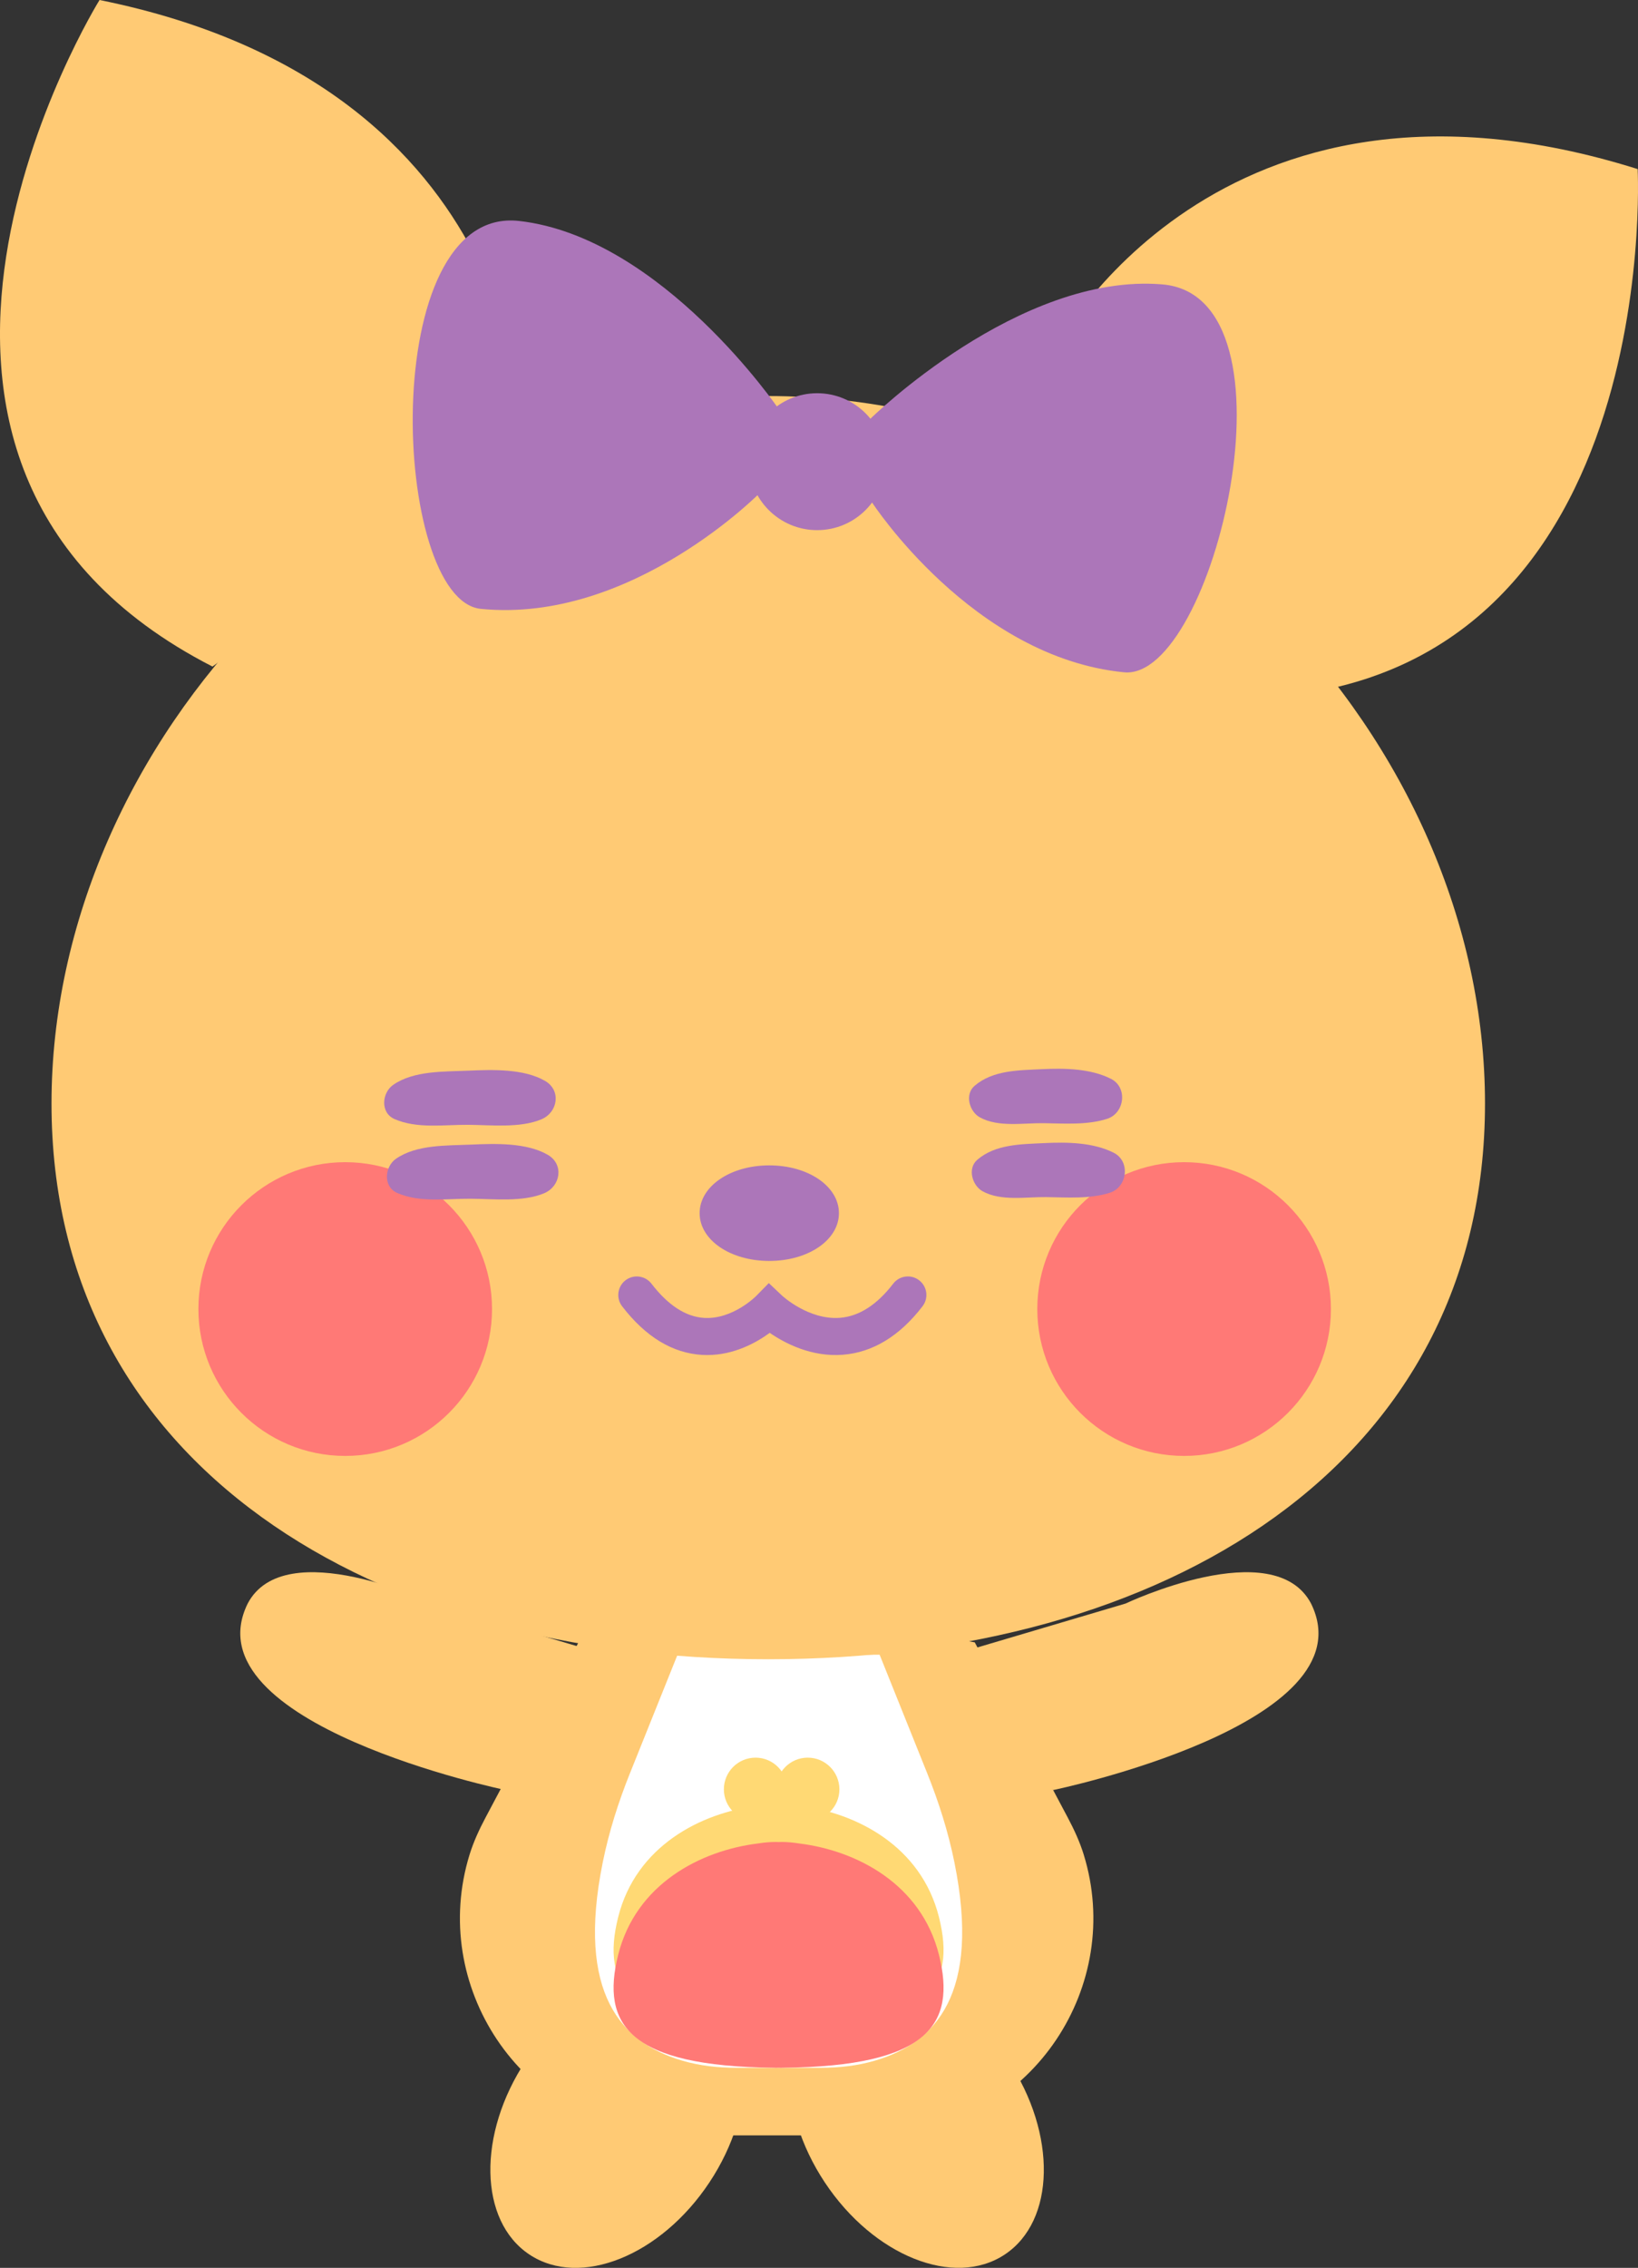
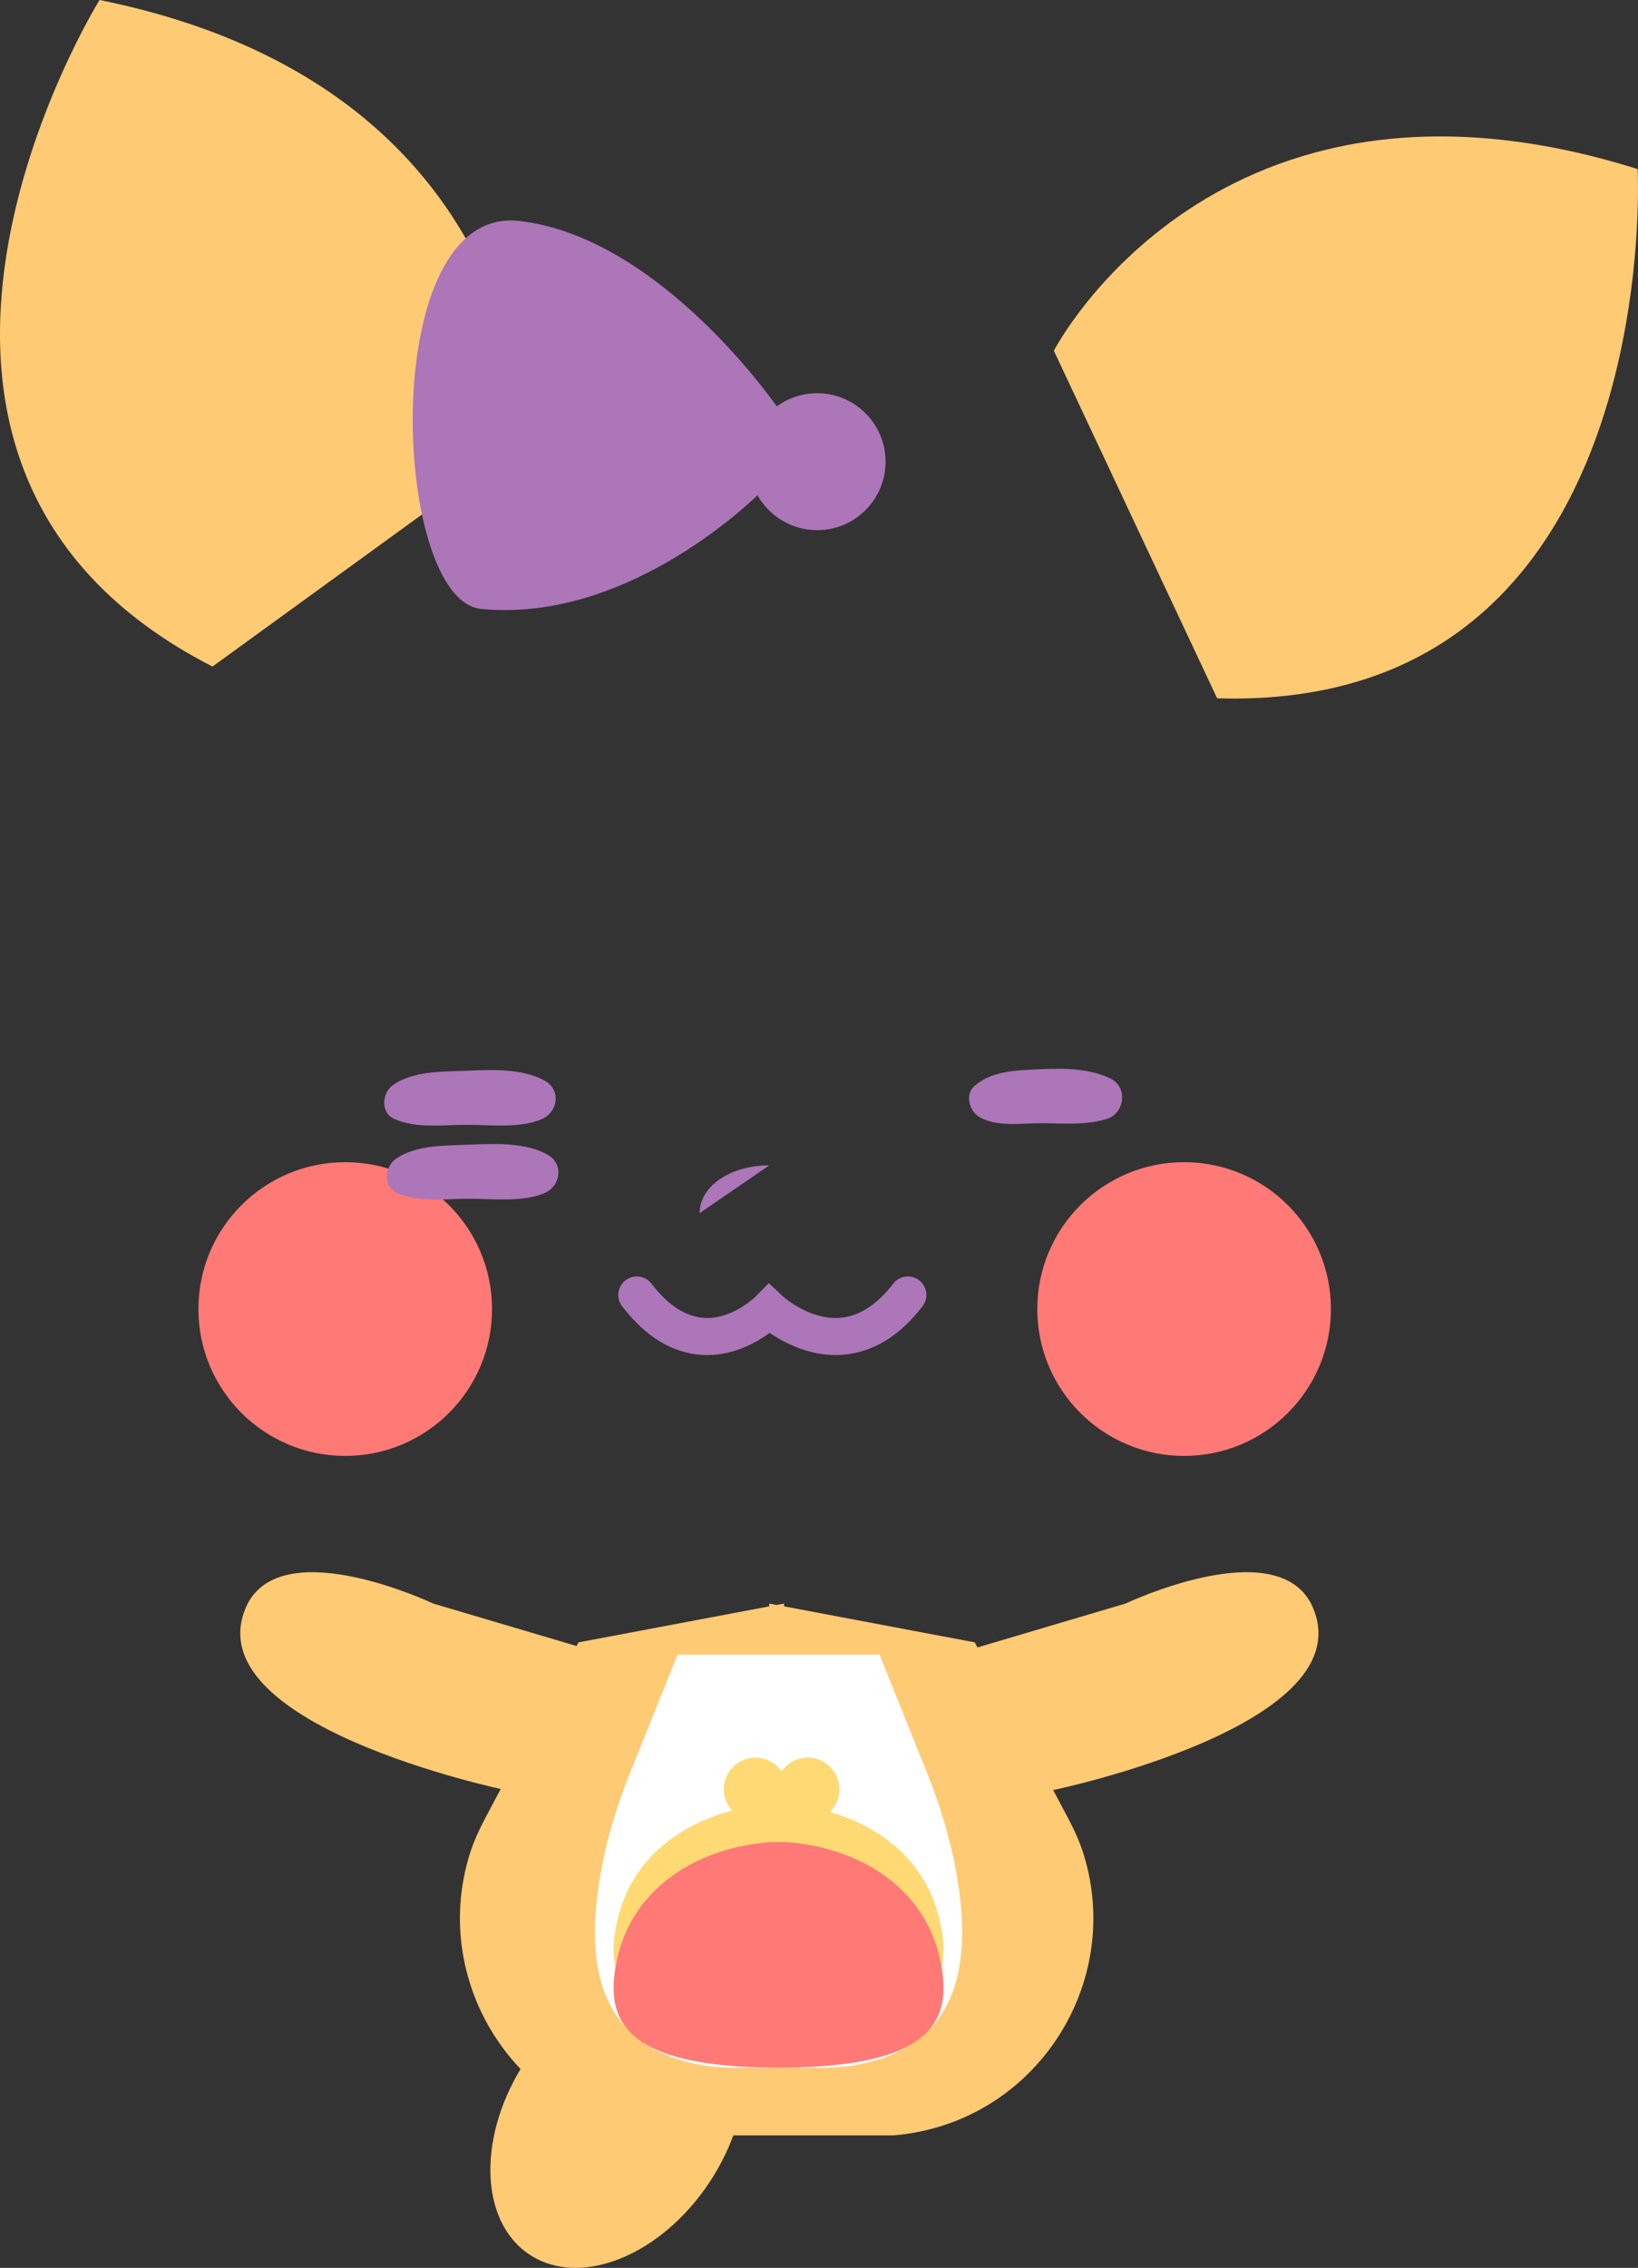
<svg xmlns="http://www.w3.org/2000/svg" id="_レイヤー_2" viewBox="0 0 132.728 183.684">
  <rect x="0" y="0" width="132.728" height="183.684" fill="#333333" stroke="none" />
  <g id="_小物">
    <g id="_通常">
      <ellipse cx="50.049" cy="171.829" rx="12.931" ry="8.923" transform="translate(-120.815 118.578) rotate(-56.45)" fill="#ffca74" />
-       <ellipse cx="74.267" cy="171.829" rx="8.923" ry="12.931" transform="translate(-82.59 69.67) rotate(-33.55)" fill="#ffca74" />
      <path d="M87.814,150.211c-.323-1.046-.786-2.043-1.3-3.01l-7.528-14.178-15.453-2.916v-.227l-.601.114-.601-.114v.227l-15.453,2.916-7.528,14.178c-.513.967-.976,1.964-1.3,3.01-3.269,10.581,4.054,21.805,15.423,22.744h18.917c11.37-.939,18.693-12.164,15.423-22.744Z" fill="#ffca74" />
      <path d="M55.264,166.896c-4.892-1.448-8.58-5.379-6.424-16.05.499-2.468,1.262-4.875,2.201-7.212l3.86-9.611h16.375l3.86,9.611c.938,2.337,1.702,4.744,2.201,7.212,2.156,10.671-1.532,14.602-6.424,16.05-1.431.424-2.926.585-4.418.585h-6.812c-1.492,0-2.988-.162-4.418-.585Z" fill="#fff" />
      <path d="M42.394,35.72S43.183,7.091,8.066,0c0,0-23.228,37.404,9.152,53.988l25.176-18.267Z" fill="#ffca74" />
      <path d="M85.394,28.408s13.128-25.454,47.306-14.714c0,0,2.288,43.97-34.075,42.864l-13.231-28.151Z" fill="#ffca74" />
-       <path d="M120.33,89.382c0,29.278-26.002,45.008-58.078,45.008S4.174,118.66,4.174,89.382s26.002-57.304,58.078-57.304,58.078,28.026,58.078,57.304Z" fill="#ffca74" />
-       <path d="M62.335,94.389c-3.165,0-5.644,1.7-5.644,3.87s2.479,3.87,5.644,3.87,5.644-1.7,5.644-3.87-2.479-3.87-5.644-3.87Z" fill="#ac76b9" />
+       <path d="M62.335,94.389c-3.165,0-5.644,1.7-5.644,3.87Z" fill="#ac76b9" />
      <circle cx="27.973" cy="106.026" r="11.896" fill="#ff7976" />
      <circle cx="95.949" cy="106.026" r="11.896" fill="#ff7976" />
      <path d="M57.304,109.752c-.129,0-.259-.003-.391-.011-2.409-.134-4.597-1.459-6.503-3.94-.505-.657-.381-1.599.275-2.104.656-.505,1.598-.382,2.104.275,1.344,1.749,2.781,2.682,4.271,2.772,2.304.135,4.182-1.745,4.201-1.764l1.036-1.056,1.075,1.015c.017.016,2.164,2,4.706,1.796,1.539-.125,2.985-1.055,4.298-2.764.505-.658,1.447-.78,2.104-.275.657.505.78,1.447.275,2.104-1.86,2.419-4.035,3.741-6.466,3.929-2.549.197-4.698-.937-5.918-1.775-1.068.783-2.875,1.798-5.065,1.798Z" fill="#ac76b9" />
-       <path d="M70.53,33.916s12.041-11.857,23.651-10.882c11.61.975,4.146,32.129-3.097,31.419-12.266-1.203-20.422-13.757-20.422-13.757l-.132-6.78Z" fill="#ac76b9" />
      <path d="M63.137,33.187s-9.495-13.98-21.071-15.29c-11.577-1.311-10.339,30.702-3.097,31.419,12.265,1.215,22.715-9.505,22.715-9.505l1.453-6.624Z" fill="#ac76b9" />
      <circle cx="66.214" cy="37.394" r="5.545" fill="#ac76b9" />
      <path d="M76.086,155.281c-1.438-5.745-6.672-8.454-11.348-9.027-.46-.071-.927-.119-1.407-.119-.08,0-.163.007-.243.008-.08-.001-.164-.008-.243-.008-.48,0-.947.048-1.407.119-4.676.573-9.91,3.282-11.348,9.027-1.408,5.626.862,9.02,12.594,9.14.056 0.0.105.006.161.006.083,0,.161-.002.243-.002.082 0.0.16.002.243.002.056,0,.105-.005.161-.006,11.731-.12,14.002-3.514,12.594-9.14Z" fill="#ffd974" />
      <path d="M76.086,158.335c-1.438-5.745-6.672-8.454-11.348-9.027-.46-.071-.927-.119-1.407-.119-.08,0-.163.007-.243.008-.08-.001-.164-.008-.243-.008-.48,0-.947.048-1.407.119-4.676.573-9.91,3.282-11.348,9.027-1.408,5.626.862,9.02,12.594,9.14.056 0.0.105.006.161.006.083,0,.161-.002.243-.002.082 0.0.16.002.243.002.056,0,.105-.005.161-.006,11.731-.12,14.002-3.514,12.594-9.14Z" fill="#ff7976" />
      <circle cx="65.452" cy="144.925" r="2.565" fill="#ffd974" />
      <circle cx="61.221" cy="144.925" r="2.565" fill="#ffd974" />
      <path d="M85.338,144.986s25.71-5.332,20.898-15.106c-3.007-5.714-15.036,0-15.036,0l-14.487,4.29,8.624,10.816Z" fill="#ffca74" />
      <path d="M40.968,144.986s-25.71-5.332-20.898-15.106c3.007-5.714,15.036,0,15.036,0l14.487,4.29-8.624,10.816Z" fill="#ffca74" />
      <path d="M44.163,87.545c-1.722-.998-4.273-.912-6.208-.826-1.959.087-4.425-.017-6.099,1.152-.915.639-1.056,2.251.103,2.763,1.831.808,4.009.456,5.962.47,1.854.013,4.223.283,5.953-.447,1.33-.561,1.621-2.34.29-3.112Z" fill="#ac76b9" />
      <path d="M44.386,93.533c-1.722-.998-4.273-.912-6.208-.826-1.959.087-4.425-.017-6.099,1.152-.915.639-1.056,2.251.103,2.763,1.831.808,4.009.456,5.962.47,1.854.013,4.223.283,5.953-.447,1.33-.561,1.621-2.34.29-3.112Z" fill="#ac76b9" />
      <path d="M79.394,90.497c1.496.828,3.517.452,5.165.475,1.669.024,3.557.166,5.162-.357,1.411-.46,1.675-2.541.301-3.236-1.661-.841-3.797-.872-5.626-.781-1.867.093-3.946.076-5.428,1.35-.822.707-.408,2.088.425,2.549Z" fill="#ac76b9" />
-       <path d="M90.245,93.366c-1.661-.841-3.797-.872-5.626-.781-1.867.093-3.946.076-5.428,1.35-.822.707-.408,2.088.425,2.549,1.496.828,3.517.452,5.165.475,1.669.024,3.557.166,5.162-.357,1.411-.46,1.675-2.541.301-3.236Z" fill="#ac76b9" />
    </g>
  </g>
</svg>